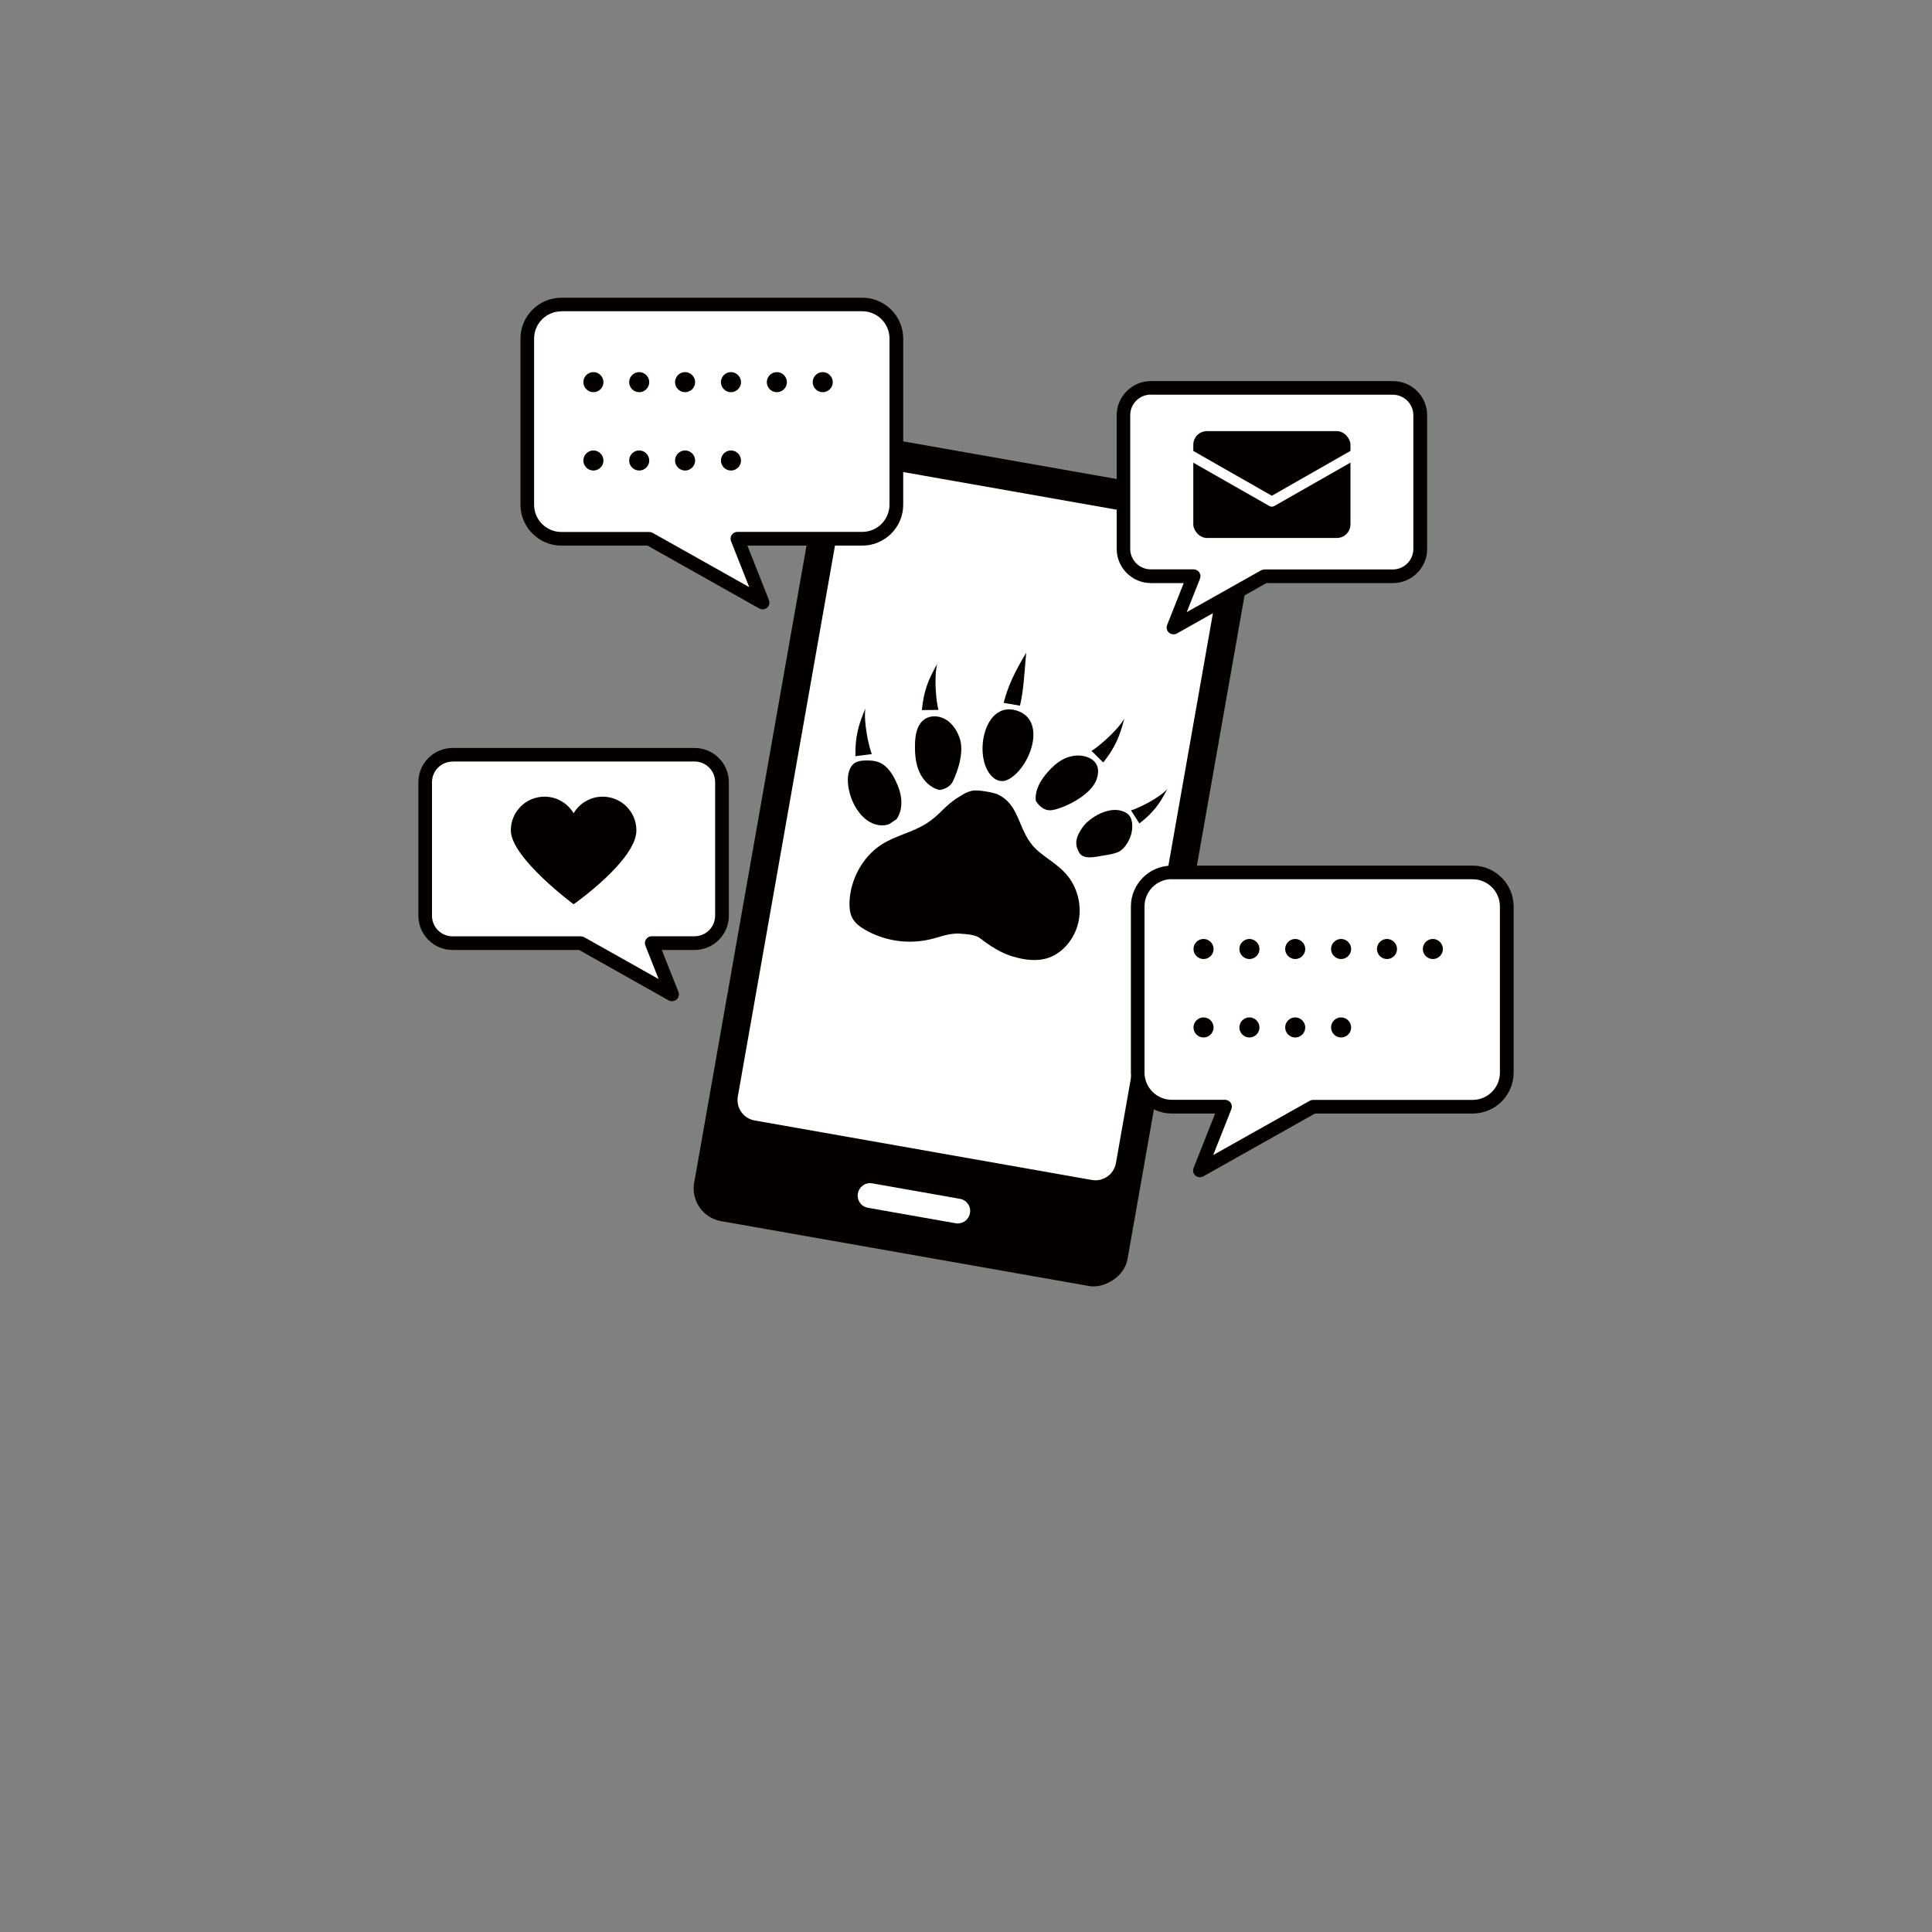
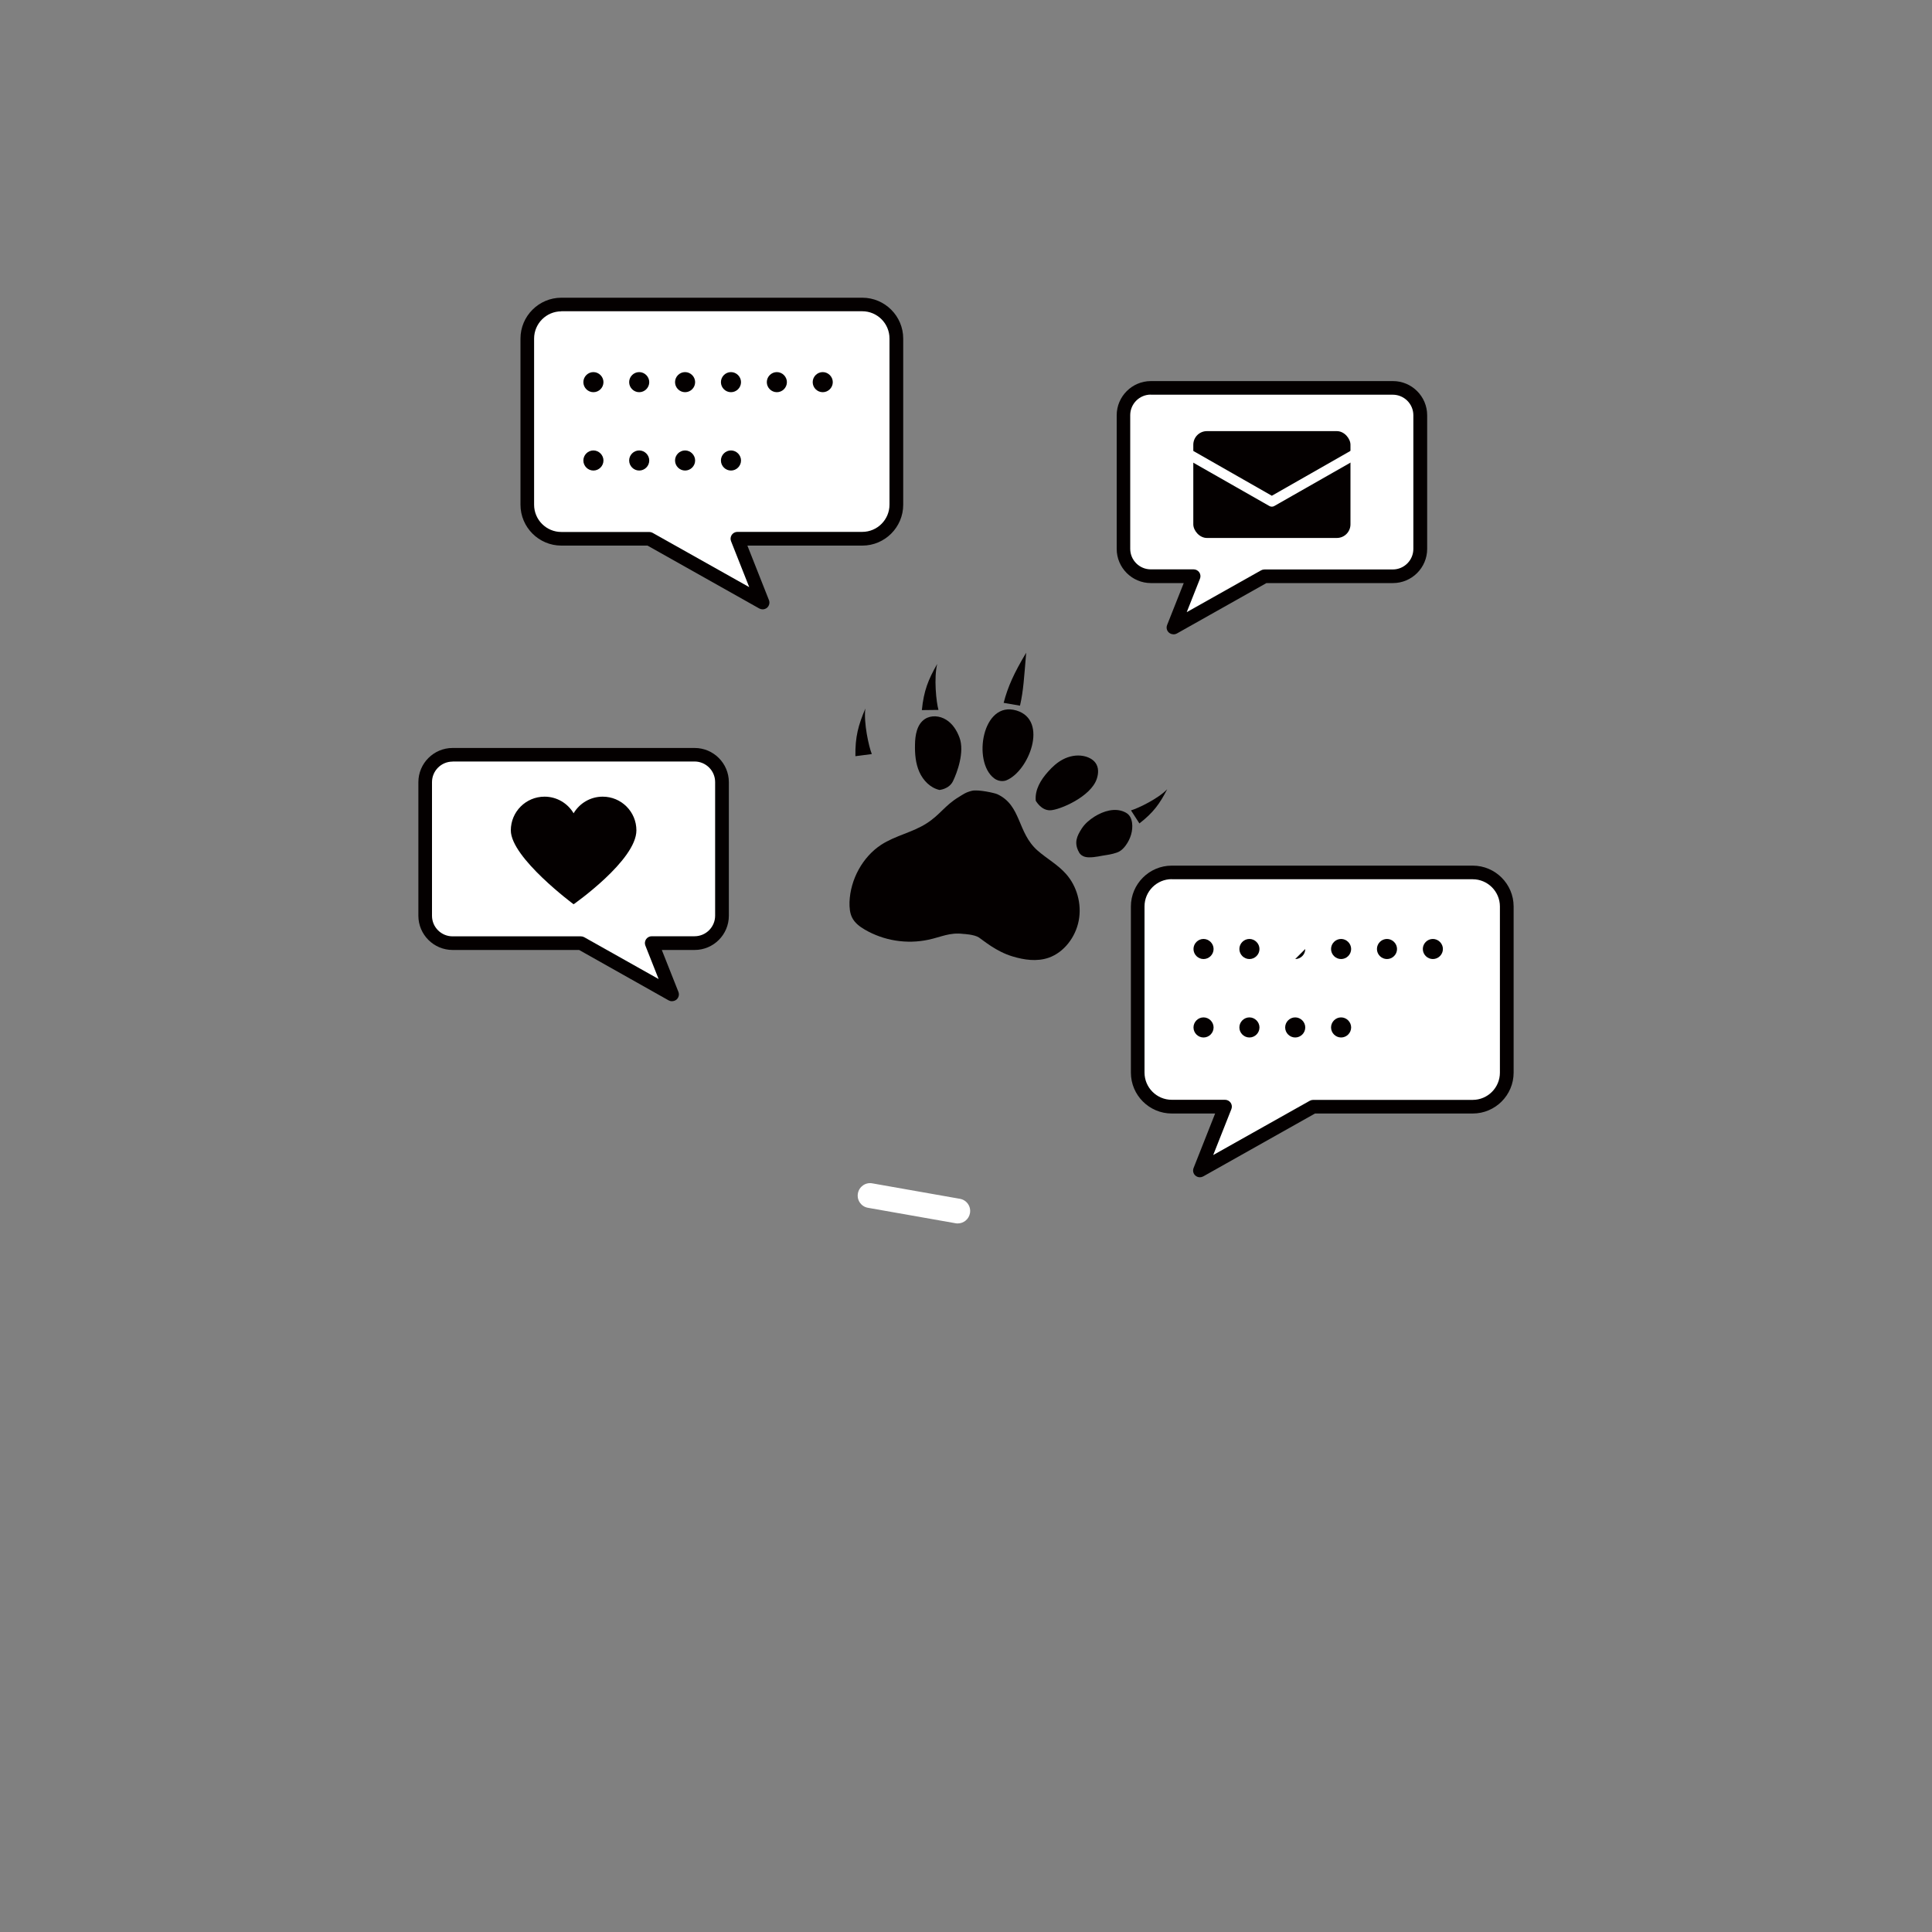
<svg xmlns="http://www.w3.org/2000/svg" id="parts" viewBox="0 0 200 200">
  <rect x="0" y="0" width="200" height="200" fill="#808080" stroke="none" />
  <defs>
    <style>.cls-1{fill:#040000;}.cls-2{fill:#fff;}</style>
  </defs>
-   <rect class="cls-1" x="59.5" y="66.24" width="82.77" height="45.55" rx="3.43" ry="3.43" transform="translate(-4.3 172.91) rotate(-80)" />
-   <path class="cls-2" d="M115.52,120.41c-.21,1.16-1.32,1.95-2.49,1.74l-34.91-6.16c-1.16-.2-1.95-1.32-1.74-2.49l11.2-63.5c.21-1.16,1.32-1.95,2.49-1.74l34.91,6.16c1.16.2,1.95,1.32,1.74,2.49l-11.2,63.5Z" />
  <path class="cls-1" d="M99.73,96.68c-1.43-.18-2.3.32-3.62.6-2.25.48-4.62.1-6.59-1.05-.53-.31-1.04-.69-1.32-1.26-.23-.47-.27-1.03-.26-1.57.08-2.37,1.37-4.7,3.28-5.95,1.48-.96,3.23-1.27,4.71-2.22,1.39-.89,1.9-1.87,3.32-2.72.46-.28.71-.49,1.37-.65.66-.15,2.34.23,2.61.35,2.52,1.16,2.06,3.98,4.18,5.84.97.85,2.12,1.47,2.97,2.45,1.09,1.24,1.62,3.07,1.29,4.8-.33,1.73-1.54,3.29-3.1,3.84-1.24.43-2.56.23-3.78-.14-1.68-.51-2.97-1.63-3.45-1.95-.48-.32-1.6-.37-1.6-.37" />
-   <path class="cls-1" d="M92.09,85.3c-.65.26-1.41.15-2.03-.2-.62-.34-1.11-.9-1.48-1.52-.45-.76-.72-1.62-.8-2.5-.07-.83.11-1.81.83-2.17.26-.13.55-.16.84-.18.57-.03,1.17,0,1.69.25.72.35,1.2,1.07,1.56,1.81.31.63.55,1.31.6,2.02.05.7-.09,1.44-.5,2l-.71.47Z" />
  <path class="cls-1" d="M97.23,81.77c-.93-.22-1.67-.98-2.06-1.86-.39-.88-.47-1.86-.45-2.81.01-1,.2-2.13,1.03-2.67.65-.42,1.54-.34,2.2.08.66.41,1.1,1.1,1.37,1.83.57,1.5-.26,3.69-.67,4.53-.41.84-1.43.91-1.43.91" />
  <path class="cls-1" d="M102.9,80.56c-2.25-1.71-1.21-8.07,2.32-7.01,3.36,1.01,1.28,6.32-1.07,7.24,0,0-.63.25-1.25-.23" />
  <path class="cls-1" d="M107.22,82.87c-.1-1.12.52-2.15,1.28-2.99.44-.5.94-.96,1.56-1.28.62-.32,1.37-.48,2.09-.34.48.09.96.32,1.24.69.37.49.33,1.13.15,1.67-.61,1.86-3.83,3.22-4.8,3.26-.97.04-1.53-1.01-1.53-1.01" />
  <path class="cls-1" d="M111.63,88.11c-.42-.89-.18-1.52.35-2.34.33-.51.81-.91,1.33-1.24.93-.58,2.12-.94,3.11-.47.2.09.38.22.51.4.15.2.22.46.26.71.11.82-.16,1.67-.65,2.34-.18.25-.4.48-.66.63-.31.18-.97.32-1.32.37-.54.07-1.22.26-1.86.24-.9-.02-1.05-.64-1.05-.64" />
  <path class="cls-1" d="M88.55,78.28c-.03-2.03.31-3.22,1.03-4.93-.19,1.46.36,3.95.67,4.71l-1.7.22Z" />
  <path class="cls-1" d="M95.43,73.51c.2-2.02.67-3.17,1.59-4.78-.36,1.43-.1,3.96.13,4.76l-1.71.02Z" />
-   <path class="cls-1" d="M114.21,78.93c1.26-1.59,1.71-2.75,2.18-4.54-.74,1.27-2.68,2.92-3.4,3.34l1.22,1.2Z" />
  <path class="cls-1" d="M117.95,85.24c1.46-1.13,2.11-2.05,2.88-3.54-.92.97-3.02,1.98-3.75,2.19l.87,1.35Z" />
  <path class="cls-1" d="M103.9,72.75c.43-1.66,1.07-3.07,2.33-5.18-.22,2.59-.28,3.9-.64,5.48l-1.69-.29Z" />
  <path class="cls-2" d="M99.15,126.65c-.07,0-.15,0-.23-.02l-9.07-1.6c-.7-.12-1.17-.79-1.04-1.49.12-.7.79-1.17,1.49-1.04l9.07,1.6c.7.12,1.17.79,1.04,1.49-.11.62-.65,1.06-1.27,1.06Z" />
  <path class="cls-2" d="M89.27,31.52h-31.16c-1.94,0-3.53,1.59-3.53,3.53v17.2c0,1.94,1.59,3.53,3.53,3.53h9.1l11.73,6.6-2.61-6.6h12.93c1.94,0,3.53-1.59,3.53-3.53v-17.2c0-1.94-1.59-3.53-3.53-3.53" />
  <path class="cls-1" d="M78.95,63.08c-.12,0-.24-.03-.35-.09l-11.57-6.51h-8.92c-2.33,0-4.23-1.9-4.23-4.23v-17.2c0-2.33,1.9-4.23,4.23-4.23h31.16c2.33,0,4.23,1.9,4.23,4.23v17.2c0,2.33-1.9,4.23-4.23,4.23h-11.9l2.23,5.64c.11.28.03.59-.19.79-.13.11-.3.17-.46.17ZM58.11,32.23c-1.56,0-2.82,1.27-2.82,2.82v17.2c0,1.56,1.27,2.82,2.82,2.82h9.1c.12,0,.24.03.35.09l10,5.62-1.88-4.75c-.09-.22-.06-.46.07-.66.13-.19.35-.31.58-.31h12.93c1.56,0,2.82-1.27,2.82-2.82v-17.2c0-1.56-1.27-2.82-2.82-2.82h-31.16Z" />
  <path class="cls-1" d="M62.47,39.56c0,.57-.47,1.04-1.04,1.04s-1.04-.47-1.04-1.04.47-1.04,1.04-1.04,1.04.48,1.04,1.04Z" />
  <path class="cls-1" d="M67.21,39.56c0,.57-.47,1.04-1.04,1.04s-1.04-.47-1.04-1.04.47-1.04,1.04-1.04,1.04.48,1.04,1.04Z" />
  <path class="cls-1" d="M71.96,39.56c0,.57-.47,1.04-1.04,1.04s-1.04-.47-1.04-1.04.47-1.04,1.04-1.04,1.04.48,1.04,1.04Z" />
  <path class="cls-1" d="M76.71,39.56c0,.57-.47,1.04-1.04,1.04s-1.04-.47-1.04-1.04.47-1.04,1.04-1.04,1.04.48,1.04,1.04Z" />
  <path class="cls-1" d="M81.46,39.56c0,.57-.47,1.04-1.04,1.04s-1.04-.47-1.04-1.04.47-1.04,1.04-1.04,1.04.48,1.04,1.04Z" />
  <path class="cls-1" d="M86.21,39.56c0,.57-.47,1.04-1.04,1.04s-1.04-.47-1.04-1.04.47-1.04,1.04-1.04,1.04.48,1.04,1.04Z" />
  <path class="cls-1" d="M62.47,47.67c0,.57-.47,1.04-1.04,1.04s-1.04-.47-1.04-1.04.47-1.04,1.04-1.04,1.04.48,1.04,1.04Z" />
  <path class="cls-1" d="M67.21,47.67c0,.57-.47,1.04-1.04,1.04s-1.04-.47-1.04-1.04.47-1.04,1.04-1.04,1.04.48,1.04,1.04Z" />
  <path class="cls-1" d="M71.96,47.67c0,.57-.47,1.04-1.04,1.04s-1.04-.47-1.04-1.04.47-1.04,1.04-1.04,1.04.48,1.04,1.04Z" />
  <path class="cls-1" d="M76.71,47.67c0,.57-.47,1.04-1.04,1.04s-1.04-.47-1.04-1.04.47-1.04,1.04-1.04,1.04.48,1.04,1.04Z" />
  <path class="cls-2" d="M71.91,78.13h-25.06c-1.56,0-2.84,1.28-2.84,2.84v13.83c0,1.56,1.28,2.84,2.84,2.84h13.28l9.43,5.31-2.1-5.31h4.44c1.56,0,2.84-1.28,2.84-2.84v-13.83c0-1.56-1.28-2.84-2.84-2.84" />
  <path class="cls-1" d="M69.57,103.65c-.12,0-.24-.03-.35-.09l-9.27-5.22h-13.1c-1.95,0-3.54-1.59-3.54-3.54v-13.83c0-1.95,1.59-3.54,3.54-3.54h25.06c1.95,0,3.54,1.59,3.54,3.54v13.83c0,1.95-1.59,3.54-3.54,3.54h-3.4l1.72,4.34c.11.28.03.59-.19.79-.13.11-.3.17-.46.17ZM46.85,78.84c-1.18,0-2.13.96-2.13,2.13v13.83c0,1.18.96,2.13,2.13,2.13h13.28c.12,0,.24.03.35.09l7.7,4.33-1.37-3.46c-.09-.22-.06-.46.07-.66.13-.19.35-.31.58-.31h4.44c1.18,0,2.13-.96,2.13-2.13v-13.83c0-1.18-.96-2.13-2.13-2.13h-25.06Z" />
  <path class="cls-2" d="M121.3,90.31h31.16c1.94,0,3.53,1.59,3.53,3.53v17.2c0,1.94-1.59,3.53-3.53,3.53h-16.51l-11.73,6.6,2.61-6.6h-5.52c-1.94,0-3.53-1.59-3.53-3.53v-17.2c0-1.94,1.59-3.53,3.53-3.53" />
  <path class="cls-1" d="M124.21,121.87c-.17,0-.33-.06-.46-.17-.23-.2-.3-.51-.19-.79l2.23-5.64h-4.49c-2.33,0-4.23-1.9-4.23-4.23v-17.2c0-2.33,1.9-4.23,4.23-4.23h31.16c2.33,0,4.23,1.9,4.23,4.23v17.2c0,2.33-1.9,4.23-4.23,4.23h-16.33l-11.57,6.51c-.11.06-.23.09-.35.09ZM121.3,91.01c-1.56,0-2.82,1.27-2.82,2.82v17.2c0,1.56,1.27,2.82,2.82,2.82h5.52c.23,0,.45.12.58.31.13.19.16.44.07.66l-1.88,4.75,10-5.62c.11-.06.22-.09.35-.09h16.51c1.56,0,2.82-1.27,2.82-2.82v-17.2c0-1.56-1.27-2.82-2.82-2.82h-31.16Z" />
  <path class="cls-1" d="M125.63,98.24c0,.57-.47,1.04-1.04,1.04s-1.04-.47-1.04-1.04.47-1.04,1.04-1.04,1.04.48,1.04,1.04Z" />
  <path class="cls-1" d="M130.38,98.24c0,.57-.47,1.04-1.04,1.04s-1.04-.47-1.04-1.04.47-1.04,1.04-1.04,1.04.48,1.04,1.04Z" />
-   <path class="cls-1" d="M135.12,98.24c0,.57-.47,1.04-1.04,1.04s-1.04-.47-1.04-1.04.47-1.04,1.04-1.04,1.04.48,1.04,1.04Z" />
+   <path class="cls-1" d="M135.12,98.24c0,.57-.47,1.04-1.04,1.04Z" />
  <path class="cls-1" d="M139.87,98.24c0,.57-.47,1.04-1.04,1.04s-1.04-.47-1.04-1.04.47-1.04,1.04-1.04,1.04.48,1.04,1.04Z" />
  <path class="cls-1" d="M144.62,98.24c0,.57-.47,1.04-1.04,1.04s-1.04-.47-1.04-1.04.47-1.04,1.04-1.04,1.04.48,1.04,1.04Z" />
  <path class="cls-1" d="M149.37,98.24c0,.57-.47,1.04-1.04,1.04s-1.04-.47-1.04-1.04.47-1.04,1.04-1.04,1.04.48,1.04,1.04Z" />
  <path class="cls-1" d="M125.63,106.36c0,.57-.47,1.04-1.04,1.04s-1.04-.47-1.04-1.04.47-1.04,1.04-1.04,1.04.48,1.04,1.04Z" />
  <path class="cls-1" d="M130.38,106.36c0,.57-.47,1.04-1.04,1.04s-1.04-.47-1.04-1.04.47-1.04,1.04-1.04,1.04.48,1.04,1.04Z" />
  <path class="cls-1" d="M135.12,106.36c0,.57-.47,1.04-1.04,1.04s-1.04-.47-1.04-1.04.47-1.04,1.04-1.04,1.04.48,1.04,1.04Z" />
  <path class="cls-1" d="M139.87,106.36c0,.57-.47,1.04-1.04,1.04s-1.04-.47-1.04-1.04.47-1.04,1.04-1.04,1.04.48,1.04,1.04Z" />
  <path class="cls-1" d="M62.39,82.47c-1.28,0-2.4.69-3.01,1.72-.61-1.03-1.73-1.72-3.01-1.72-1.93,0-3.49,1.56-3.49,3.49,0,2.83,6.5,7.65,6.5,7.65,0,0,6.5-4.55,6.5-7.65,0-1.93-1.56-3.49-3.49-3.49" />
  <path class="cls-2" d="M119.13,40.14h25.06c1.56,0,2.84,1.28,2.84,2.84v13.83c0,1.56-1.28,2.84-2.84,2.84h-13.28l-9.43,5.31,2.1-5.31h-4.44c-1.56,0-2.84-1.28-2.84-2.84v-13.83c0-1.56,1.28-2.84,2.84-2.84" />
  <path class="cls-1" d="M121.47,65.66c-.17,0-.33-.06-.46-.17-.23-.2-.3-.51-.19-.79l1.72-4.34h-3.4c-1.95,0-3.54-1.59-3.54-3.54v-13.83c0-1.95,1.59-3.54,3.54-3.54h25.06c1.95,0,3.54,1.59,3.54,3.54v13.83c0,1.95-1.59,3.54-3.54,3.54h-13.1l-9.27,5.22c-.11.06-.23.09-.35.09ZM119.13,40.85c-1.18,0-2.13.96-2.13,2.13v13.83c0,1.18.96,2.13,2.13,2.13h4.44c.23,0,.45.12.58.31.13.19.16.44.07.66l-1.37,3.46,7.7-4.33c.11-.06.22-.09.35-.09h13.28c1.18,0,2.13-.96,2.13-2.13v-13.83c0-1.18-.96-2.13-2.13-2.13h-25.06Z" />
  <rect class="cls-1" x="123.53" y="44.63" width="16.27" height="11.06" rx="1.41" ry="1.41" />
  <path class="cls-2" d="M131.66,52.45c-.09,0-.18-.02-.26-.07l-10.06-5.73c-.25-.14-.34-.47-.2-.72.14-.25.47-.34.72-.2l9.8,5.59,9.8-5.59c.25-.15.58-.06.72.2.14.25.06.58-.2.72l-10.06,5.73c-.08.05-.17.07-.26.07Z" />
</svg>